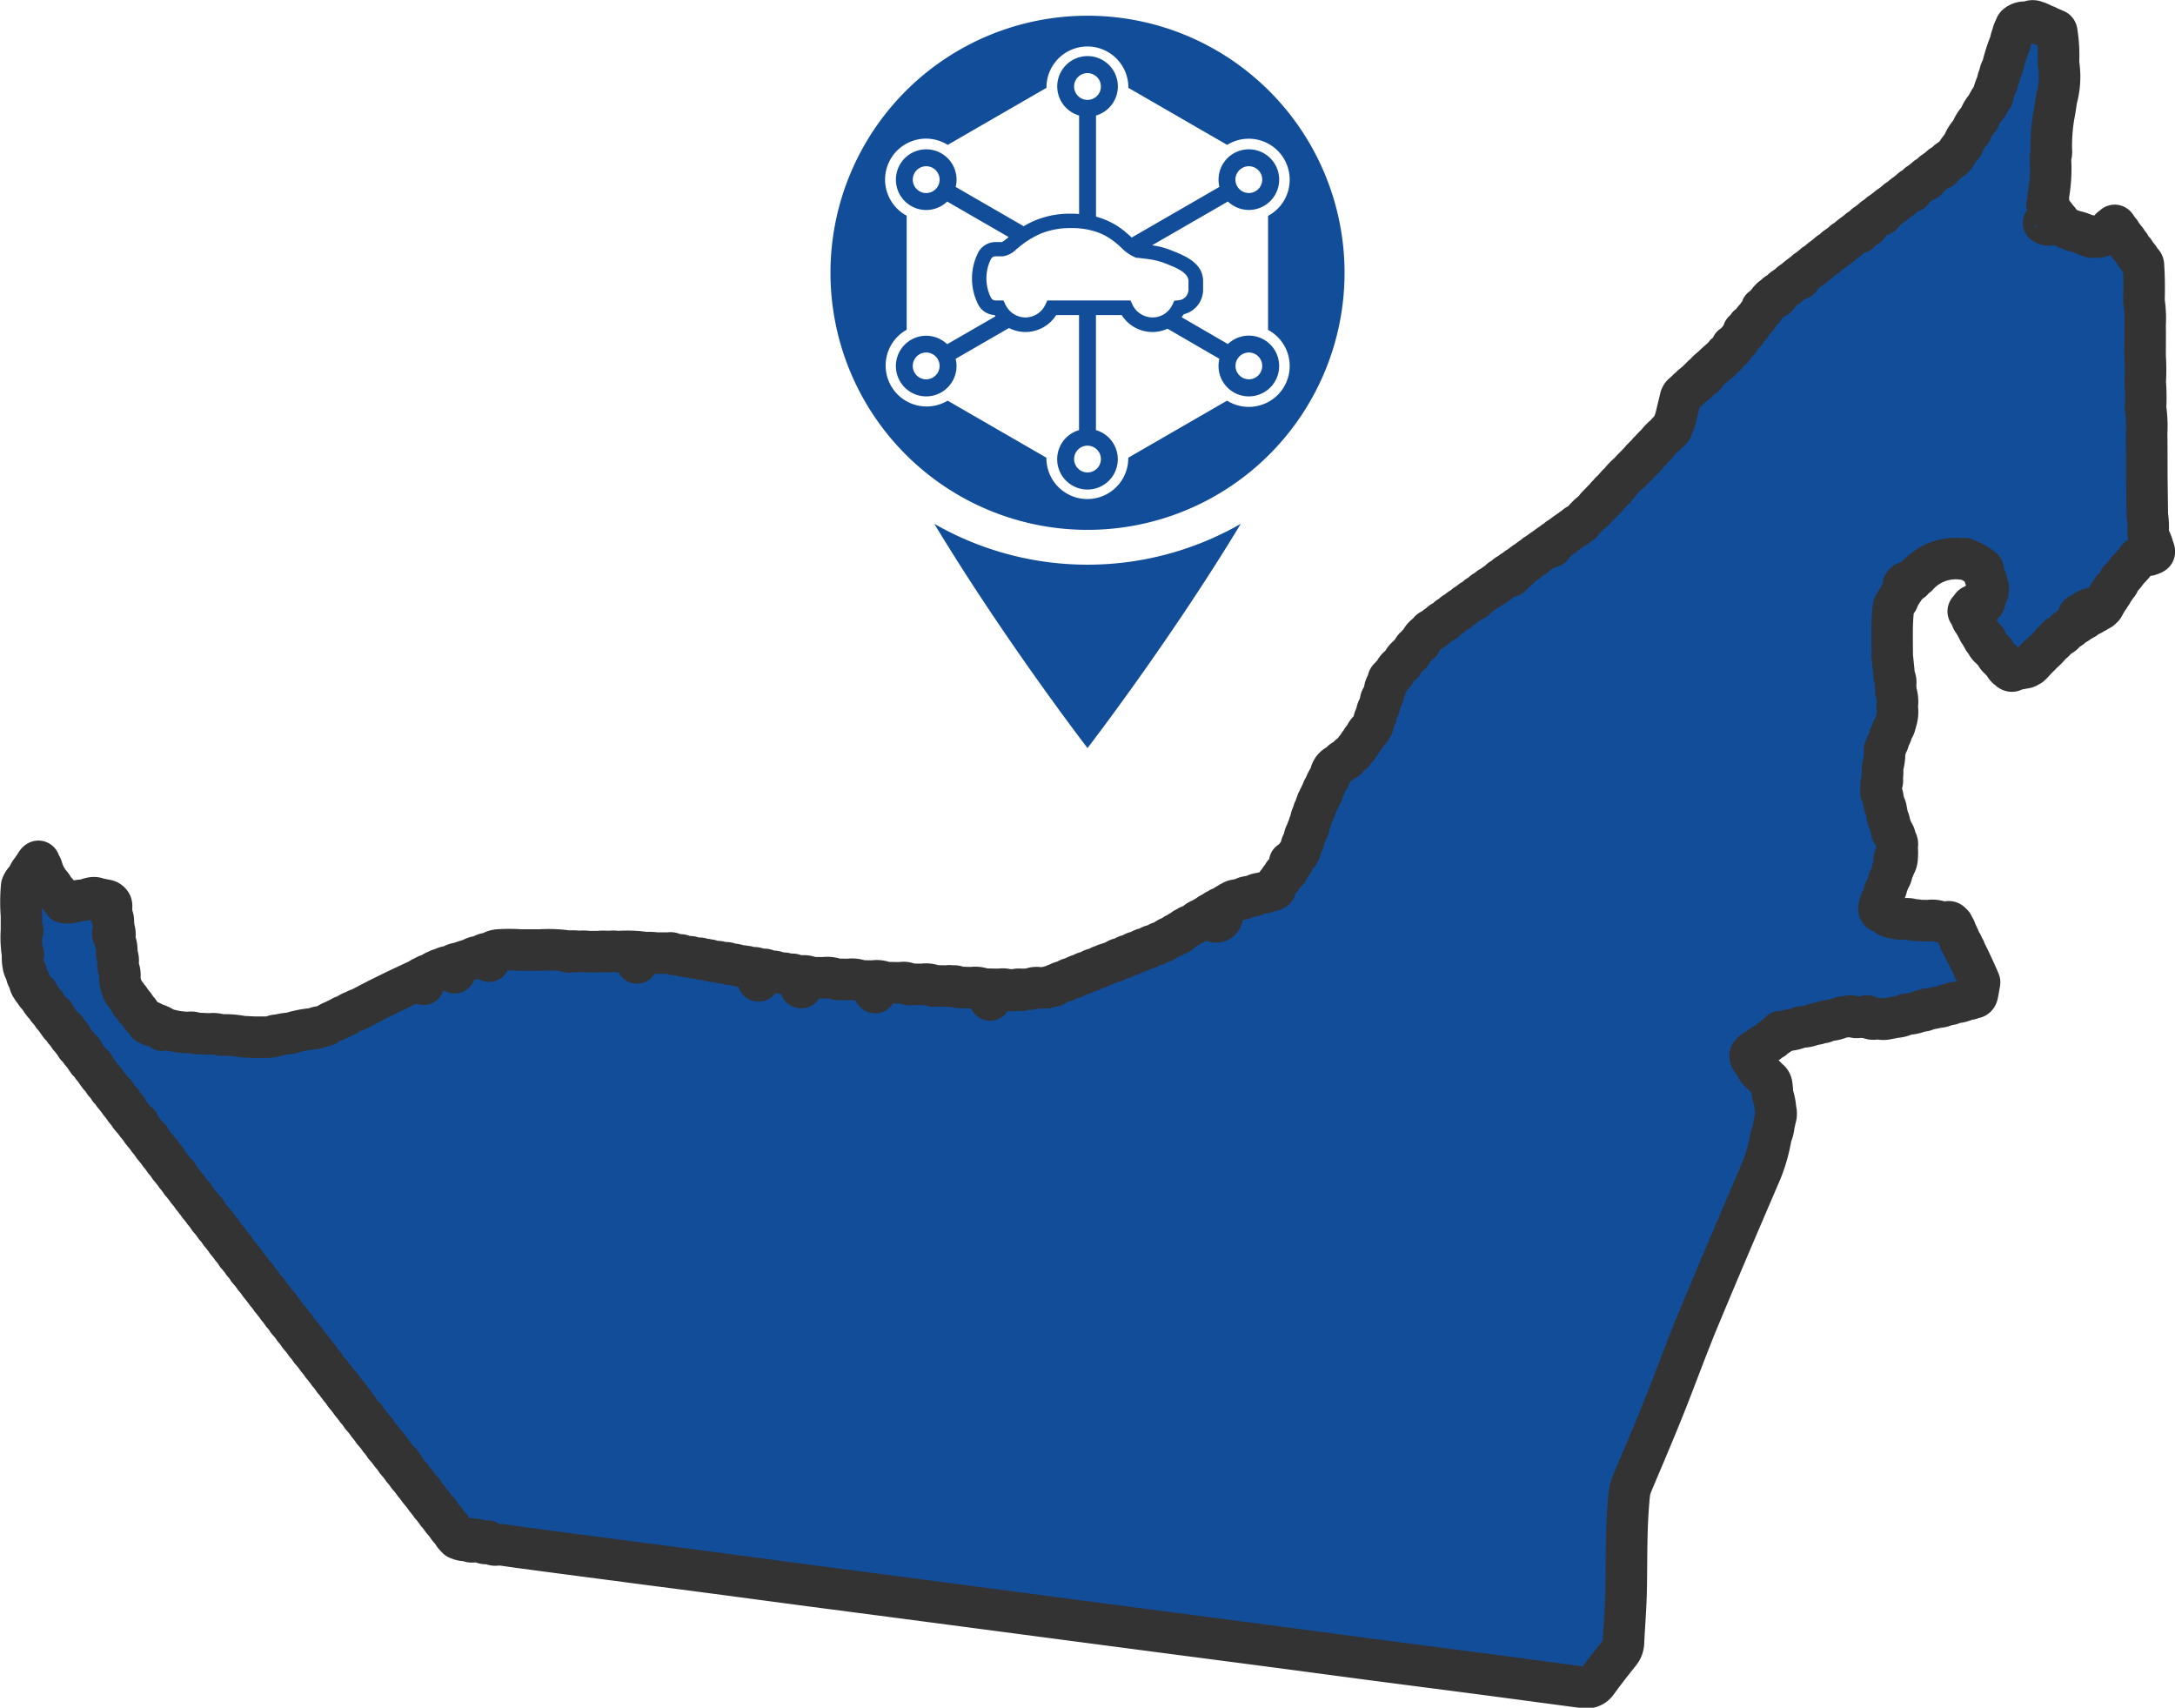
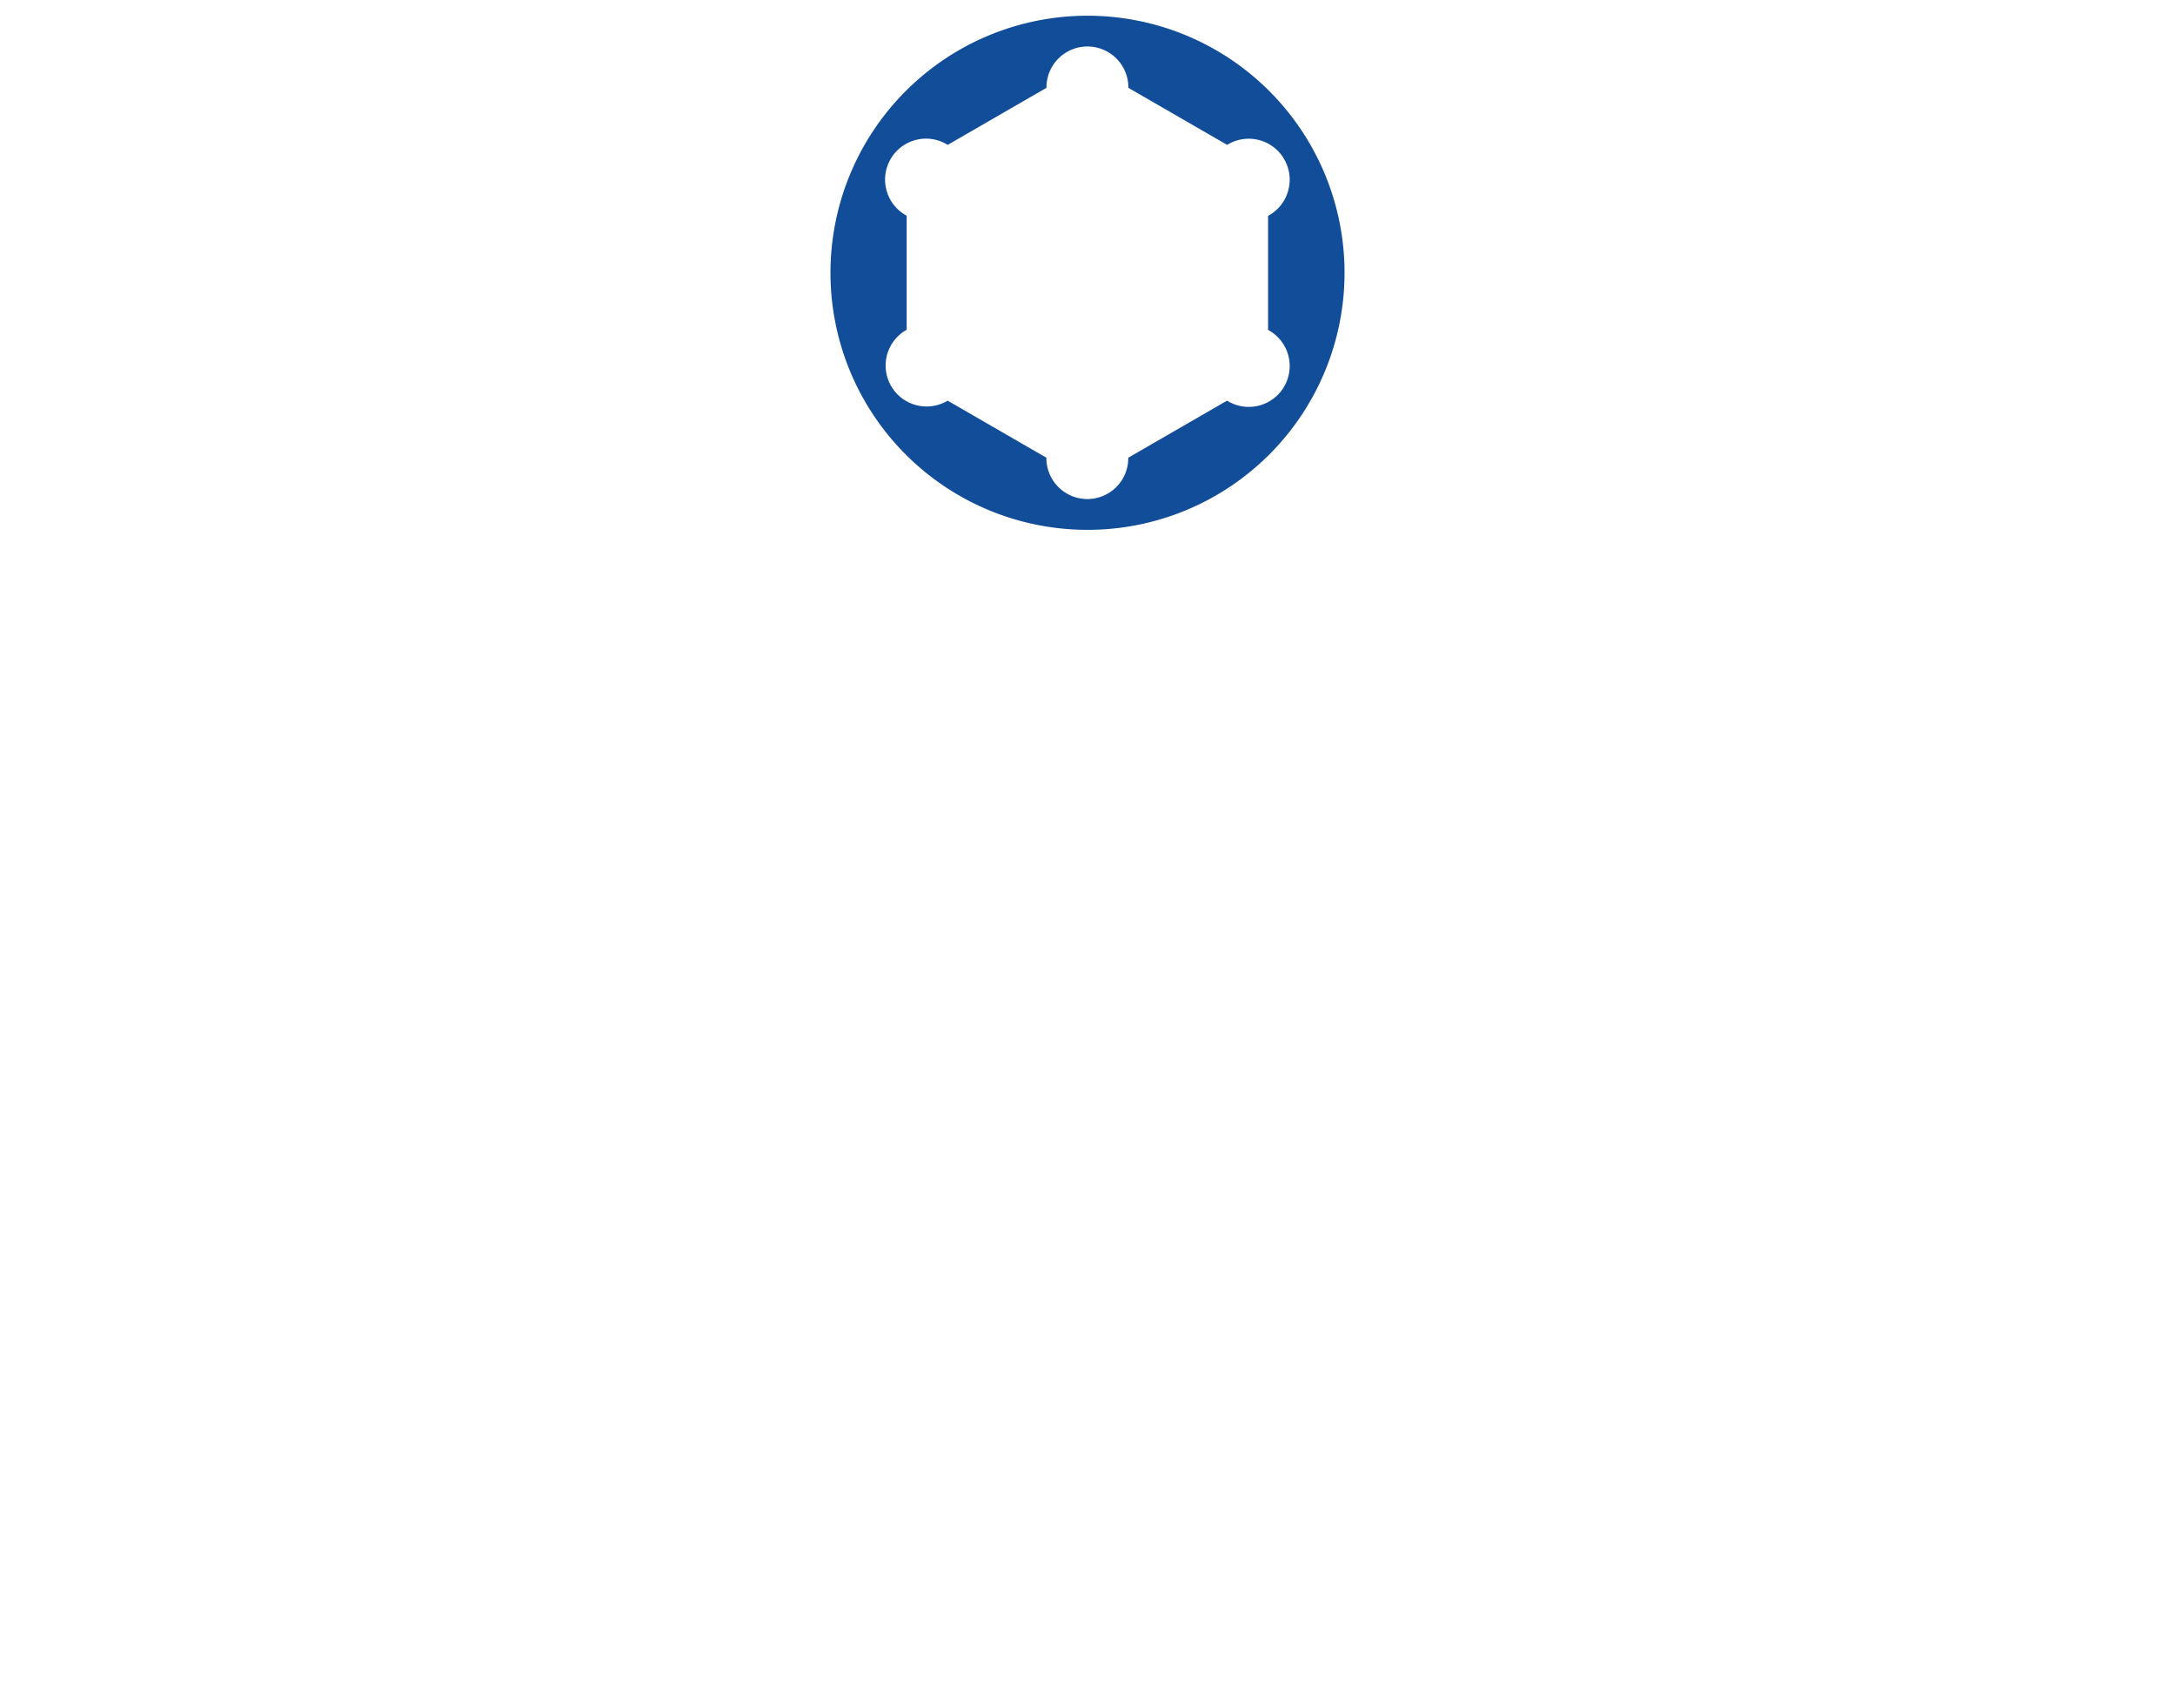
<svg xmlns="http://www.w3.org/2000/svg" width="104.749" height="82.235" viewBox="0 0 104.749 82.235">
  <g transform="translate(-633.119 -1574.913)">
    <path d="M685.494,1575.67a12.379,12.379,0,1,0,12.379,12.379A12.379,12.379,0,0,0,685.494,1575.67Zm9.476,17.85a1.96,1.96,0,0,1-1.2.919,1.96,1.96,0,0,1-1.5-.2l-.054-.033-4.759,2.748c0,.021,0,.042,0,.063a1.972,1.972,0,0,1-3.943,0c0-.021,0-.042,0-.063l-4.758-2.748-.054.033a1.972,1.972,0,0,1-1.972-3.415l.055-.031V1585.3l-.055-.031a1.972,1.972,0,0,1,.476-3.612,1.959,1.959,0,0,1,1.5.2c.018.011.036.021.054.033l4.758-2.748c0-.021,0-.042,0-.063a1.972,1.972,0,0,1,3.943,0c0,.021,0,.042,0,.063l4.759,2.748c.018-.012.036-.022.054-.033a1.972,1.972,0,0,1,2.89,2.218,1.953,1.953,0,0,1-.919,1.2l-.055.031v5.494l.055.031a1.971,1.971,0,0,1,.722,2.693Z" fill="#124d99" />
-     <path d="M694.673,1592.156a1.458,1.458,0,0,0-2.418-.675l-2.228-1.293c.034-.046.068-.092.1-.142a1.217,1.217,0,0,0,.934-1.181v-.408c0-.9-.9-1.244-1.63-1.526l-.067-.025a3.687,3.687,0,0,0-.676-.168l-.084-.013,3.652-2.109a1.465,1.465,0,0,0,1.011.407,1.46,1.46,0,1,0-1.42-1.111l-4.224,2.439-.025-.023c-.07-.063-.143-.128-.222-.195a3.593,3.593,0,0,0-1.161-.689c-.1-.037-.205-.069-.312-.1v-4.868a1.46,1.46,0,1,0-.814,0v4.742c-.075-.006-.149-.012-.226-.015q-.09,0-.183,0a4.308,4.308,0,0,0-1.878.4,4.085,4.085,0,0,0-.38.205l-3.277-1.893a1.461,1.461,0,1,0-1.421,1.111,1.471,1.471,0,0,0,1.012-.407l2.962,1.71-.122.1a1.743,1.743,0,0,1-.2.14h-.313a.945.945,0,0,0-.842.521,2.772,2.772,0,0,0,0,2.471.936.936,0,0,0,.8.523c.013.02.029.039.043.06l-2.329,1.344a1.47,1.47,0,0,0-1.012-.407,1.46,1.46,0,1,0,1.42,1.111l2.569-1.483a1.762,1.762,0,0,0,.791.192,1.756,1.756,0,0,0,1.483-.816h1.1v5.54a1.46,1.46,0,1,0,.814,0v-5.54h1.239a1.758,1.758,0,0,0,1.482.816h0c.041,0,.082,0,.125-.005a1.73,1.73,0,0,0,.6-.154l2.5,1.449a1.461,1.461,0,0,0,1.415,1.81,1.461,1.461,0,0,0,1.413-1.839Zm-2.034-8.759a.648.648,0,0,1,.623-.479.7.7,0,0,1,.168.022.649.649,0,0,1,.392.3.646.646,0,0,1-.237.882.646.646,0,0,1-.881-.236A.638.638,0,0,1,692.639,1583.4Zm-14.355.49a.647.647,0,0,1-.56.322h0a.653.653,0,0,1-.322-.086.646.646,0,0,1,.156-1.183.69.69,0,0,1,.168-.022.646.646,0,0,1,.558.969Zm-.236,9.206a.64.64,0,0,1-.322.087.646.646,0,1,1,.322-.087Zm6.8-14.014a.645.645,0,1,1,.646.645A.647.647,0,0,1,684.848,1579.079Zm1.291,17.941a.645.645,0,1,1-.645-.646A.646.646,0,0,1,686.139,1597.02Zm3.534-7.626-.088.189c-.011.024-.023.047-.037.071a1.052,1.052,0,0,1-1.242.495,1.07,1.07,0,0,1-.647-.567l-.094-.2H683.56l-.095.2a1.112,1.112,0,0,1-.12.2,1.072,1.072,0,0,1-.71.409.97.97,0,0,1-.132.009,1.074,1.074,0,0,1-.953-.6l-.01-.019-.093-.2h-.384a.244.244,0,0,1-.221-.138,2.078,2.078,0,0,1,0-1.851.248.248,0,0,1,.219-.135h.352a1.171,1.171,0,0,0,.657-.343l.076-.06a4.37,4.37,0,0,1,1.088-.687,3.7,3.7,0,0,1,1.442-.27l.168,0a3.6,3.6,0,0,1,1.2.226,2.92,2.92,0,0,1,.814.486c.09.073.171.146.25.217l.015.014a2.027,2.027,0,0,0,.679.47l.04.015.042,0c.146.016.283.032.408.049a3.817,3.817,0,0,1,.815.173l.067.025c.555.215,1.183.457,1.183.876v.408a.518.518,0,0,1-.484.517Zm4.149,3.463a.648.648,0,0,1-.392.3.645.645,0,1,1-.167-1.269.649.649,0,0,1,.322.086.646.646,0,0,1,.237.882Z" fill="#124d99" />
-     <path d="M692.876,1600.136c-3.436,5.686-7.382,10.8-7.382,10.8s-3.944-5.116-7.38-10.8A14.817,14.817,0,0,0,692.876,1600.136Z" fill="#124d99" />
-     <path d="M736.819,1601.292a2.1,2.1,0,0,0-.213-.531h0l-.039-.189h0a3.527,3.527,0,0,0-.034-.846l-.023-1.907h0c0-.683,0-1.367-.008-2.05a6.178,6.178,0,0,0-.054-1.215,9.441,9.441,0,0,0-.015-1.248,10.284,10.284,0,0,0-.005-1.266h0c0-.486.008-.973,0-1.459a5.781,5.781,0,0,0-.055-1.176h0c.017-.572.012-1.144-.025-1.716a.188.188,0,0,0-.13-.18h0l0,.011-.038-.089h0a.453.453,0,0,0-.171-.222l-.063-.1h0a.208.208,0,0,0-.105-.14h0l-.116-.155h0a.235.235,0,0,0-.14-.178h0l0,.013-.027-.072h0a.228.228,0,0,0-.134-.169.079.079,0,0,0-.073-.092h0l0,.015-.036-.09h0a.822.822,0,0,0-.2-.28h0c-.131-.233-.14-.237-.257-.111h0l0,0a.261.261,0,0,0-.149.17.18.18,0,0,0-.1.148c-.11.109-.272.089-.4.157l-.368.006a.284.284,0,0,0-.238-.082h0a2.048,2.048,0,0,0-.473-.18,2.453,2.453,0,0,1-.717-.3h0v.008c0-.052-.019-.088-.075-.093l-.023-.059h0a.226.226,0,0,0-.141-.167.079.079,0,0,0-.074-.092h0v.016c.007-.079-.049-.121-.1-.165h0a.475.475,0,0,0-.183-.229l-.051-.08a.146.146,0,0,0-.063-.121.548.548,0,0,0,.061-.353v-.079h0a7.408,7.408,0,0,0,.1-1.857.786.786,0,0,0,.046-.387,8.98,8.98,0,0,1,.118-1.612c.057-.269.09-.543.133-.815a4,4,0,0,0,.093-1.74,7.133,7.133,0,0,0-.081-1.5c-.016-.092-.084-.094-.155-.089a.071.071,0,0,0-.09-.057h0a.057.057,0,0,0-.066-.016.65.65,0,0,0-.4-.164l.01,0c-.028-.083-.094-.083-.162-.077a.078.078,0,0,0-.1-.06h0a.341.341,0,0,0-.383-.006h0l-.16.011h0a.567.567,0,0,0-.405.122h0a.169.169,0,0,0-.082.154h0a.665.665,0,0,0-.132.342.756.756,0,0,0-.093.317h0a7.971,7.971,0,0,0-.4,1.242.958.958,0,0,0-.144.42.6.6,0,0,0-.09.3,3.271,3.271,0,0,0-.243.712.348.348,0,0,0-.161.246.153.153,0,0,0-.083.149,1.8,1.8,0,0,0-.369.568l-.024.065a1.8,1.8,0,0,0-.371.569l-.024.064h0a1.737,1.737,0,0,0-.371.57l-.024.068v0a3.026,3.026,0,0,0-.39.55c-.046.011-.085.029-.09.084h0l.013,0a.148.148,0,0,0-.15.089.236.236,0,0,0-.177.149h0l.012,0c-.053,0-.089.015-.092.071l-.061.023h0a.22.22,0,0,0-.168.144.076.076,0,0,0-.091.075h.015a.149.149,0,0,0-.149.089.233.233,0,0,0-.178.149h0l.011,0c-.053,0-.089.016-.09.073l-.063.024h0a.222.222,0,0,0-.168.141c-.052,0-.085.02-.088.077h.013c-.074-.01-.112.038-.149.089a.232.232,0,0,0-.178.148h0l.01,0c-.052,0-.089.017-.091.074l-.061.022h0a.225.225,0,0,0-.168.142c-.052,0-.085.021-.088.078h.012c-.073-.009-.112.037-.148.088h0a.09.09,0,0,0-.092.074.077.077,0,0,0-.085.077c-.048,0-.081.021-.083.076l-.061.021h0a.226.226,0,0,0-.167.141c-.051,0-.085.02-.09.076h.014c-.073-.01-.111.04-.149.089a.237.237,0,0,0-.177.149H724c-.053,0-.09.019-.092.078l-.07.032.006.028h0l-.006-.028c-.039,0-.057.022-.069.054a.234.234,0,0,0-.176.149h0l.011,0c-.072-.008-.111.038-.147.089a.237.237,0,0,0-.174.149c-.052,0-.086.019-.089.076h.014c-.074-.011-.115.034-.151.088a.228.228,0,0,0-.176.149h0l.01,0c-.054,0-.092.016-.092.077a.284.284,0,0,0-.225.16c-.051,0-.087.021-.089.078a.153.153,0,0,0-.141.088h0a.086.086,0,0,0-.089.074c-.05,0-.083.023-.086.078-.047,0-.079.02-.081.072l-.062.023h0a.223.223,0,0,0-.168.142c-.051,0-.085.02-.088.077h.013a.15.15,0,0,0-.15.087l.021-.007.013.009-.021.019-.013-.021a.233.233,0,0,0-.177.149h0l.01,0c-.053,0-.088.018-.093.074l-.061.024h0a.223.223,0,0,0-.166.14.078.078,0,0,0-.09.077h.013a.159.159,0,0,0-.147.09h0a.092.092,0,0,0-.092.073.08.08,0,0,0-.085.078c-.047,0-.081.02-.082.074l-.062.023h0a.235.235,0,0,0-.168.141c-.05,0-.085.02-.088.076h.012c-.073-.009-.111.039-.148.09a.238.238,0,0,0-.174.148c-.051,0-.085.018-.089.076h.014a.149.149,0,0,0-.15.089h0a.085.085,0,0,0-.089.074c-.05,0-.083.023-.086.079-.048,0-.081.018-.082.073l-.082.033h0a.042.042,0,0,0-.052.035c-.047.017-.091.039-.1.1a.074.074,0,0,0-.082.076.153.153,0,0,0-.139.088.224.224,0,0,0-.176.149h0l.009,0c-.052,0-.089.016-.093.073l-.059.023h0a.221.221,0,0,0-.168.142c-.052,0-.086.019-.09.076h0l.014,0a.133.133,0,0,0-.145.1h0a.146.146,0,0,0-.1.146l0-.013a.48.48,0,0,0-.213.256l-.028.067a.484.484,0,0,0-.216.257.022.022,0,0,0-.016.01.138.138,0,0,0-.08.134l0-.013a.514.514,0,0,0-.218.262h0c-.05.038-.1.075-.092.148v-.012c-.056,0-.077.038-.077.089a.228.228,0,0,0-.139.166l-.028.069v-.01a.488.488,0,0,0-.219.262.154.154,0,0,0-.091.148v-.013a.077.077,0,0,0-.076.089.252.252,0,0,0-.149.17.177.177,0,0,0-.095.144.868.868,0,0,0-.315.316h.009a.074.074,0,0,0-.087.079c-.05,0-.081.023-.081.077a.071.071,0,0,0-.081.08l-.066.037a.184.184,0,0,0,.005.022h0l-.005-.022a.092.092,0,0,0-.077.073l0,.02h0l0-.02a.241.241,0,0,0-.147.139.1.1,0,0,0-.086.075,1.582,1.582,0,0,0-.421.39c-.069.036-.134.075-.151.159h0a.071.071,0,0,0-.078.079.07.07,0,0,0-.081.077.068.068,0,0,0-.079.077c-.072,0-.107.047-.137.1l.006,0v0l-.005-.008a.3.3,0,0,0-.161.153h0a.262.262,0,0,0-.16.149.1.1,0,0,0-.088.077h0a.38.38,0,0,0-.224.3c-.081.325-.159.651-.237.977h0l-.178.464a.077.077,0,0,0-.078.082.075.075,0,0,0-.078.08.076.076,0,0,0-.079.081,2.347,2.347,0,0,0-.55.562.079.079,0,0,0-.072.08.29.29,0,0,0-.155.162h0a.282.282,0,0,0-.155.161l.005,0h0l0,0-.088.09,0,.024h0a.2.2,0,0,1,0-.024.129.129,0,0,0-.1.125,5.457,5.457,0,0,1-.153.16.069.069,0,0,0-.078.077.078.078,0,0,0-.08.084.072.072,0,0,0-.079.077.073.073,0,0,0-.076.079.079.079,0,0,0-.08.083.074.074,0,0,0-.079.079,2.384,2.384,0,0,0-.551.565.259.259,0,0,0-.146.156.1.1,0,0,0-.079.085l.008.006h0l0-.006a.117.117,0,0,0-.087.087.088.088,0,0,0-.076.081.3.3,0,0,0-.15.153l0,0h0l0,0c-.058.027-.105.063-.1.135a.07.07,0,0,0-.079.08.069.069,0,0,0-.079.078.071.071,0,0,0-.077.08.074.074,0,0,0-.08.081.072.072,0,0,0-.078.077.079.079,0,0,0-.079.082,86.528,86.528,0,0,1-.157.161,2.756,2.756,0,0,0-.551.554c-.049,0-.087.016-.09.072l-.059.019h0a.227.227,0,0,0-.178.141h0l.013.005c-.123,0-.191.1-.272.169h0l-.033,0-.012.031-.073.05a.08.08,0,0,0-.087.066.081.081,0,0,0-.09.076h.013a.157.157,0,0,0-.151.088.231.231,0,0,0-.18.143h0l.014.006c-.124,0-.2.092-.275.168h0c-.05-.006-.074.028-.1.064h0a.125.125,0,0,0-.106.087c-.05,0-.085.019-.089.075h.013c-.123,0-.193.094-.273.169h0l-.033,0-.01.031h0l-.074.049h0a.219.219,0,0,0-.176.141h0l.012,0a.161.161,0,0,0-.153.088.082.082,0,0,0-.089.072c-.051,0-.087.017-.09.075h.007l-.066.021h0a.08.08,0,0,0-.087.065.079.079,0,0,0-.089.075h.012c-.071-.007-.111.039-.149.088a.23.23,0,0,0-.18.144h0l.011,0-.074.024a.219.219,0,0,0-.168.135v0a.059.059,0,0,0-.068.02.513.513,0,0,0-.243.183h0l-.075.054a.2.2,0,0,0-.164.127c-.043.019-.092.035-.081.1a.121.121,0,0,0-.153.084c-.052,0-.087.019-.084.077l-.071.014h0a.2.2,0,0,0-.164.129l-.072.034h0a.486.486,0,0,0-.244.181h0l-.073.054h0c-.071.023-.139.049-.165.13-.046.015-.09.031-.081.091l-.072.011a.208.208,0,0,0-.164.123l-.072.043h0a.482.482,0,0,0-.244.179h0l-.074.053h0a.209.209,0,0,0-.164.127l-.071.036h0a.484.484,0,0,0-.245.182h0l-.073.053h0a.214.214,0,0,0-.165.131c-.046.015-.091.03-.082.091l-.071.01h0a.212.212,0,0,0-.165.125s-.008,0-.012.009l-.066.046h0c-.062.031-.134.05-.155.129-.053,0-.09.018-.085.077l-.071.013h0a.207.207,0,0,0-.165.126l-.106.1h0a.781.781,0,0,0-.277.323l-.012.071c-.062-.013-.081.028-.092.079h0c-.053,0-.07.04-.085.08h0a.476.476,0,0,0-.212.245l-.057.076-.028.074c-.06-.007-.083.036-.105.081h0a.757.757,0,0,0-.279.324l-.013.07c-.063-.011-.085.038-.111.081h0a.754.754,0,0,0-.274.323.057.057,0,0,0-.016.071c-.06-.007-.077.027-.077.08-.055-.005-.077.03-.085.08h0a.182.182,0,0,0-.129.163l-.042.152h0a.582.582,0,0,0-.124.324l-.075.236a.086.086,0,0,0-.023.07h0c-.1.091-.093.22-.128.335h0l-.031.138h0a.693.693,0,0,0-.131.335l-.029.139h0c-.1.09-.089.222-.133.334l-.018.106h0l-.156.2.021-.01.02.01h0l-.006.011v0l-.034-.009a.726.726,0,0,0-.226.322h0a.154.154,0,0,0-.033.071.206.206,0,0,0-.125.165h0l-.044.072h0a.207.207,0,0,0-.117.165l-.054.074h0c-.1.054-.129.158-.192.238h0c-.085.067-.193.108-.241.216-.045.019-.09.038-.081.1l-.071.012h0a.48.48,0,0,0-.243.187l-.072.053h0a.64.64,0,0,0-.383.471l-.038.133h0a1.488,1.488,0,0,0-.247.488.425.425,0,0,0-.12.244l-.005.078h0c-.082.024-.089.087-.083.157-.076.028-.084.09-.078.158a.13.13,0,0,0-.076.158.347.347,0,0,0-.088.231.278.278,0,0,0-.09.222.86.86,0,0,0-.129.346c-.015.107-.1.2-.088.31a.4.4,0,0,0-.09.231.674.674,0,0,0-.134.332l-.032.135a.669.669,0,0,0-.132.338l-.092.23h0a.762.762,0,0,0-.226.322h0l-.038.071h0a.209.209,0,0,0-.124.165h0a.073.073,0,0,0-.024.071h0a.206.206,0,0,0-.13.165l-.015.073c-.063-.013-.077.035-.094.081h0c-.081.026-.106.094-.128.165h0l-.041.071h0c-.075.028-.1.1-.133.161a.949.949,0,0,0-.221.324h0a.092.092,0,0,0-.027.07l.026,0,.025,0,0-.008v0h0l0,.006h-.053a.116.116,0,0,0-.1.074h0a.364.364,0,0,0-.285.085l-.154.021h0c-.138.041-.293.027-.411.133l-.144.023h0c-.135.043-.29.025-.4.132l-.152.025h0c-.136.044-.294.025-.407.139-.042,0-.08.012-.082.066h0a.373.373,0,0,0-.226.116h0l-.155.078a.343.343,0,0,0-.211.134h0c-.055-.008-.1-.005-.112.065l-.077.035h0a.7.7,0,0,0-.322.2c-.061.022-.134.028-.153.109l-.079.012h0a.671.671,0,0,0-.321.2l-.074.036h0l-.156.077a.363.363,0,0,0-.212.132h0c-.054,0-.1,0-.111.071h0l-.076.04c-.064.031-.151.031-.17.124l.02.016h0l-.006.007-.014-.023a.386.386,0,0,0-.3.175l-.076.011h0a.615.615,0,0,0-.324.206h0l-.076.022h0a.5.5,0,0,0-.318.147l-.077.014h0a.49.49,0,0,0-.319.145.1.1,0,0,0-.076.012h0a.489.489,0,0,0-.32.144h0a.132.132,0,0,0-.076.014h0a.492.492,0,0,0-.32.147.119.119,0,0,0-.076.013h0a.513.513,0,0,0-.32.145.126.126,0,0,0-.076.013h0a.517.517,0,0,0-.319.145h0l-.076.018h0l-.238.081h0c-.084.036-.183.038-.25.113a.318.318,0,0,0-.235.1.1.1,0,0,0-.068.015h0c-.113.04-.24.045-.327.144a.093.093,0,0,0-.069.015c-.112.041-.24.045-.326.143a.106.106,0,0,0-.07.015.68.68,0,0,0-.325.145.1.1,0,0,0-.071.015.7.7,0,0,0-.325.143.1.1,0,0,0-.07.016h0a.8.8,0,0,0-.331.139c-.064,0-.122.015-.149.083l-.1.015h0a.308.308,0,0,0-.211.066h0l-.4.012a.694.694,0,0,0-.446.063h0l-.024,0-.4.012,0,.044h0a.213.213,0,0,1,0-.044.71.71,0,0,0-.324.025h0c-.032-.012-.06-.01-.077.024h0l-.136,0a.975.975,0,0,0-.5-.053h0l-.16,0h0l-.47-.009h0l-.158-.012,0,.016h-.023l.021-.015a1.071,1.071,0,0,0-.56-.059h0l-.626-.016a.382.382,0,0,0-.311-.053h0a.468.468,0,0,0-.249-.01h0l-.47-.008-.159-.015.005.023h-.031l.026-.022a1.046,1.046,0,0,0-.559-.058l-.47-.006-.159-.019.009.032v.007h0v-.007h-.029l.02-.031a.581.581,0,0,0-.4-.053h-.159l-.471-.009-.156-.016a1.02,1.02,0,0,0-.56-.057l-.475-.007h0l-.135-.015h0a1.2,1.2,0,0,0-.58-.057l-.473-.007-.136-.015a1.183,1.183,0,0,0-.578-.057l-.47-.006h0l-.158-.017h0a.844.844,0,0,0-.481-.057l-.234-.016h0a.234.234,0,0,0-.24-.064l-.156-.007h0a.383.383,0,0,0-.224-.057l-.257-.026h0a.291.291,0,0,0-.213-.058h0l-.255-.026a.24.24,0,0,0-.241-.064l-.155-.005h0a.046.046,0,0,0-.059-.012h0a.3.3,0,0,0-.261-.062l-.162-.007h0a.3.3,0,0,0-.215-.06.451.451,0,0,0-.252-.016.807.807,0,0,0-.475-.091.239.239,0,0,0-.242-.063h0l-.156-.007h0a.337.337,0,0,0-.222-.059h0l-.262-.025h0a.157.157,0,0,0-.142-.047.826.826,0,0,0-.327-.039h0a.134.134,0,0,0-.142-.046h0l-.256-.023h0a.363.363,0,0,0-.219-.056h0l-.259-.026h0a.264.264,0,0,0-.211-.059l-.256-.023h0a.238.238,0,0,0-.242-.066h0l-.628,0a1.888,1.888,0,0,0-.475-.018l.006.032h-.039l.033-.031a5.968,5.968,0,0,0-1.349-.053,1.678,1.678,0,0,0-.475,0,1.746,1.746,0,0,0-.474,0l-.473,0a1.7,1.7,0,0,0-.477-.005,1.841,1.841,0,0,0-.474-.016l.006.03v.006h0v-.006h-.04l.034-.03a6.967,6.967,0,0,0-1.428-.057H658.6l-.4,0h0a7.4,7.4,0,0,0-1.1,0,.689.689,0,0,0-.346.128l-.129.03a.672.672,0,0,0-.326.119h0l-.149.039a.716.716,0,0,0-.343.13l-.132.032h0l-.239.078-.237.077a.744.744,0,0,0-.343.129l-.131.031h0a.716.716,0,0,0-.338.13.243.243,0,0,0-.219.089c-.1-.008-.16.055-.233.1l-.16.074a.535.535,0,0,0-.261.136.165.165,0,0,0-.152.082.056.056,0,0,0-.062.022h0c-.966.444-1.923.9-2.859,1.408a.475.475,0,0,0-.227.1h0a1.048,1.048,0,0,0-.411.212.066.066,0,0,0-.065.02.468.468,0,0,0-.257.134.059.059,0,0,0-.06.024c-.068,0-.11.045-.16.076a1.177,1.177,0,0,0-.418.215.056.056,0,0,0-.06.023h0c-.157.069-.343.036-.492.136l-.217.027h0a4.967,4.967,0,0,0-.979.208,2.6,2.6,0,0,0-.605.1.328.328,0,0,0-.253.062h0l-.143.017-.083.009-.55,0h-.084l-.6-.029a4.16,4.16,0,0,0-1.021-.076,1.165,1.165,0,0,0-.511-.054h-.082l-.609-.025h0a.542.542,0,0,0-.341-.043h0a3.768,3.768,0,0,1-1.167-.193,1.548,1.548,0,0,0-.536-.239h0a.546.546,0,0,0-.278-.13l-.289-.2h0a.048.048,0,0,0-.03-.056h0a.851.851,0,0,0-.231-.319l-.028.027v0h0l.028-.025a1,1,0,0,0-.236-.318l-.029.028v0h0l.029-.025a.933.933,0,0,0-.239-.318.269.269,0,0,0-.127-.164l-.043-.067-.133-.423-.02-.211h0a.85.85,0,0,0-.067-.487l-.015-.224a.727.727,0,0,0-.057-.424.039.039,0,0,0-.007-.055h0a1.233,1.233,0,0,0-.077-.571l-.016-.214a.745.745,0,0,0-.062-.444h0a.3.3,0,0,0-.012-.193.667.667,0,0,0-.061-.4.162.162,0,0,0-.035.023v-.018h0l.035,0-.026-.308c.008-.113.035-.23-.066-.321h0c-.108-.121-.264-.1-.4-.142h0l-.152-.022h0c-.256-.139-.486.012-.725.065a1.046,1.046,0,0,0-.417.07l-.008-.008.007.009h0l-.282.049-.243-.011h0a.664.664,0,0,0-.2-.256h0l-.049-.068h0a.517.517,0,0,0-.188-.247l-.05-.069h0a.953.953,0,0,0-.233-.319l-.194-.325h0l-.126-.306a.475.475,0,0,0-.113-.248h0c-.026-.1-.043-.228-.169-.071a1.486,1.486,0,0,0-.125.224h0a.077.077,0,0,0-.057.083.819.819,0,0,0-.221.328l-.094.15a.785.785,0,0,0-.215.326h0a8.312,8.312,0,0,0-.011,1.42h0v.712a5.161,5.161,0,0,0,.058,1.19l.035-.029v.034h0l-.019.009-.016-.014a1.521,1.521,0,0,0,.026.471.643.643,0,0,0,.134.338.056.056,0,0,0,.013.058.606.606,0,0,0,.14.347.047.047,0,0,0,.017.051.459.459,0,0,0,.137.322.107.107,0,0,0,.075.094h0a.213.213,0,0,0,.1.14.078.078,0,0,0,.066.086l.034-.037-.019-.035h0a.127.127,0,0,1,.029.055.09.09,0,0,1-.045.018.1.1,0,0,0,.077.087.228.228,0,0,0,.1.143h0a.09.09,0,0,0,.071.095c.007.041.024.072.071.076a.108.108,0,0,0,.078.1.159.159,0,0,0,.091.129.079.079,0,0,0,.068.087h0a.109.109,0,0,0,.078.093.2.2,0,0,0,.1.137.081.081,0,0,0,.067.088l.033-.037-.018-.037h0a.1.1,0,0,1,.026.049.106.106,0,0,1-.043.026.1.1,0,0,0,.075.085.233.233,0,0,0,.1.142h0a.093.093,0,0,0,.072.095c.007.04.022.072.069.075a.111.111,0,0,0,.08.095.174.174,0,0,0,.091.132.084.084,0,0,0,.069.089l.035-.038-.019-.037h0a.131.131,0,0,1,.027.054.2.2,0,0,1-.044.021.1.1,0,0,0,.074.086.228.228,0,0,0,.1.142.08.08,0,0,0,.066.087l.033-.035-.02-.042h0a.089.089,0,0,1,.028.053h0a.1.1,0,0,1-.042.024c.011.041.029.075.076.083a.181.181,0,0,0,.1.135h0a.1.1,0,0,0,.066.091.085.085,0,0,0,.07.089.1.1,0,0,0,.076.09.2.2,0,0,0,.1.138.082.082,0,0,0,.066.088l.034-.037-.018-.037h0a.115.115,0,0,1,.027.051h0a.111.111,0,0,1-.044.024.1.1,0,0,0,.076.084.23.23,0,0,0,.1.144h0a.093.093,0,0,0,.071.094c.008.04.024.072.071.076a.181.181,0,0,0,.1.134h0a.107.107,0,0,0,.068.092.081.081,0,0,0,.067.088l.034-.04-.019-.034h0a.155.155,0,0,1,.029.057.123.123,0,0,1-.046.018.1.1,0,0,0,.077.09.2.2,0,0,0,.094.137h0a.1.1,0,0,0,.073.1h0c.007.041.024.072.071.077a.175.175,0,0,0,.1.135h0a.1.1,0,0,0,.066.089.086.086,0,0,0,.069.09.1.1,0,0,0,.075.089.2.2,0,0,0,.1.138.079.079,0,0,0,.066.087h0a.1.1,0,0,0,.075.086.223.223,0,0,0,.1.143.08.08,0,0,0,.067.087l.032-.037-.02-.04h0a.092.092,0,0,1,.028.053h0a.083.083,0,0,1-.041.025c.01.041.028.076.075.084a.183.183,0,0,0,.1.134h0a.093.093,0,0,0,.064.091.086.086,0,0,0,.07.088l.036-.037-.019-.037h0a.151.151,0,0,1,.029.058.106.106,0,0,1-.046.017.107.107,0,0,0,.078.093.189.189,0,0,0,.094.135.082.082,0,0,0,.067.088l.034-.037-.018-.037h0a.123.123,0,0,1,.026.054.12.12,0,0,1-.044.021c.01.041.028.076.075.084a.245.245,0,0,0,.1.144h0a.092.092,0,0,0,.07.095c.008.039.024.072.07.075a.1.1,0,0,0,.078.091.185.185,0,0,0,.1.136.082.082,0,0,0,.068.088l.034-.039-.019-.035h0a.039.039,0,1,1-.017.075.1.1,0,0,0,.075.086.221.221,0,0,0,.1.14h0a.1.1,0,0,0,.073.1h0c.007.04.024.071.07.074a.178.178,0,0,0,.1.133h0a.108.108,0,0,0,.068.094.081.081,0,0,0,.068.087l.035-.039-.019-.034h0a.135.135,0,0,1,.029.057.107.107,0,0,1-.046.017.1.1,0,0,0,.076.089.2.2,0,0,0,.1.139h0a.093.093,0,0,0,.073.1c.006.041.022.073.069.077a.181.181,0,0,0,.1.132h0a.1.1,0,0,0,.067.092.082.082,0,0,0,.068.089l.035-.04-.02-.035h0a.145.145,0,0,1,.028.057h0a.1.1,0,0,1-.045.018.11.11,0,0,0,.078.094.189.189,0,0,0,.094.134.081.081,0,0,0,.067.088l.034-.038-.019-.036h0a.1.1,0,0,1,.027.052.1.1,0,0,1-.043.023.1.1,0,0,0,.075.086.213.213,0,0,0,.1.141h0a.1.1,0,0,0,.074.1c.006.04.023.071.069.074a.182.182,0,0,0,.1.136h0a.1.1,0,0,0,.068.091.083.083,0,0,0,.068.089l.034-.039-.019-.036h0a.139.139,0,0,1,.028.054.108.108,0,0,1-.044.022.1.1,0,0,0,.075.088.2.2,0,0,0,.1.138h0a.094.094,0,0,0,.074.1h0c.006.04.022.073.069.077a.187.187,0,0,0,.1.135h0a.1.1,0,0,0,.066.09.085.085,0,0,0,.069.089.1.1,0,0,0,.076.089.2.2,0,0,0,.1.138.081.081,0,0,0,.066.088l.034-.037-.019-.036h0a.108.108,0,0,1,.026.051.12.12,0,0,1-.043.023.1.1,0,0,0,.075.084.179.179,0,0,0,.1.136h0a.091.091,0,0,0,.065.088.087.087,0,0,0,.07.09.1.1,0,0,0,.077.092.189.189,0,0,0,.1.135.08.08,0,0,0,.067.087l.034-.039-.018-.034h0a.137.137,0,0,1,.028.055.1.1,0,0,1-.045.019.1.1,0,0,0,.077.088.213.213,0,0,0,.094.141h0a.094.094,0,0,0,.073.095c.007.04.023.072.07.075a.18.18,0,0,0,.1.134h0a.1.1,0,0,0,.067.093.082.082,0,0,0,.068.088h0a.1.1,0,0,0,.075.087.21.21,0,0,0,.1.141.08.08,0,0,0,.067.088l.032-.039-.021-.038h0a.1.1,0,0,1,.03.053h0a.15.15,0,0,1-.042.025.093.093,0,0,0,.074.083.176.176,0,0,0,.1.134h0a.1.1,0,0,0,.066.091.085.085,0,0,0,.068.091.1.1,0,0,0,.077.089.19.19,0,0,0,.1.137.082.082,0,0,0,.067.087l.034-.037-.018-.036h0a.115.115,0,0,1,.027.054.141.141,0,0,1-.045.02.1.1,0,0,0,.077.086.215.215,0,0,0,.095.142h0a.094.094,0,0,0,.072.1c.008.04.024.072.071.075a.179.179,0,0,0,.1.134h0l.068.093a.081.081,0,0,0,.067.088.1.1,0,0,0,.075.086.221.221,0,0,0,.1.142h0a.093.093,0,0,0,.072.1c.007.04.024.072.071.076a.11.11,0,0,0,.077.095.172.172,0,0,0,.093.131.082.082,0,0,0,.068.088h0a.1.1,0,0,0,.075.087.219.219,0,0,0,.1.141.079.079,0,0,0,.066.087l.033-.037-.02-.039h0a.1.1,0,0,1,.029.055h0a.1.1,0,0,1-.043.022.1.1,0,0,0,.076.084.177.177,0,0,0,.1.134h0a.1.1,0,0,0,.066.091.085.085,0,0,0,.07.089h0a.1.1,0,0,0,.075.09.212.212,0,0,0,.1.138.08.08,0,0,0,.067.087l.033-.037-.019-.036h0a.1.1,0,0,1,.026.051h0a.1.1,0,0,1-.042.023c.01.042.028.077.075.086a.172.172,0,0,0,.1.132h0a.1.1,0,0,0,.065.09.087.087,0,0,0,.07.09.105.105,0,0,0,.078.093.183.183,0,0,0,.094.134.079.079,0,0,0,.067.087l.034-.038-.018-.035h0a.137.137,0,0,1,.028.055.148.148,0,0,1-.045.019.1.1,0,0,0,.075.086.242.242,0,0,0,.1.144.083.083,0,0,0,.066.088l.033-.035-.019-.043h0a.071.071,0,0,1,.025.049h0a.134.134,0,0,1-.038.029c.01.039.025.075.073.08a.11.11,0,0,0,.08.094.177.177,0,0,0,.093.134.081.081,0,0,0,.068.087l.034-.037-.018-.036h0a.137.137,0,0,1,.028.055.1.1,0,0,1-.045.019c.01.042.028.077.075.086a.222.222,0,0,0,.1.141h0a.1.1,0,0,0,.073.1c.007.04.024.071.07.075a.178.178,0,0,0,.1.133h0a.106.106,0,0,0,.069.093.079.079,0,0,0,.068.087l.034-.039-.02-.033h0a.127.127,0,0,1,.03.056.106.106,0,0,1-.045.017.1.1,0,0,0,.076.089.212.212,0,0,0,.1.14h0a.093.093,0,0,0,.073.095c.007.041.025.073.072.077a.108.108,0,0,0,.078.095.164.164,0,0,0,.091.13.083.083,0,0,0,.069.088l.034-.039-.019-.035h0a.123.123,0,0,1,.028.057.169.169,0,0,1-.044.018.1.1,0,0,0,.076.088.206.206,0,0,0,.1.14.08.08,0,0,0,.067.088l.033-.037-.02-.04h0a.083.083,0,0,1,.029.052h0a.092.092,0,0,1-.042.026.1.1,0,0,0,.075.084.177.177,0,0,0,.1.134h0a.1.1,0,0,0,.066.091.083.083,0,0,0,.07.087l.033-.038.012.023h0a.2.2,0,0,1-.045.015.1.1,0,0,0,.076.089.2.2,0,0,0,.095.14.083.083,0,0,0,.067.088l.034-.037-.018-.037h0a.1.1,0,0,1,.025.05h0a.1.1,0,0,1-.042.025.1.1,0,0,0,.077.084.176.176,0,0,0,.1.135h0a.087.087,0,0,0,.065.088.085.085,0,0,0,.07.089.1.1,0,0,0,.076.09.2.2,0,0,0,.095.137h0a.1.1,0,0,0,.075.1c.006.04.021.072.068.076a.183.183,0,0,0,.1.135h0a.1.1,0,0,0,.067.09.084.084,0,0,0,.069.088.1.1,0,0,0,.077.092.188.188,0,0,0,.1.137.082.082,0,0,0,.068.087l.033-.038-.018-.036h0a.1.1,0,0,1,.028.051.09.09,0,0,1-.044.024.1.1,0,0,0,.075.086.233.233,0,0,0,.1.142h0a.093.093,0,0,0,.071.094c.008.04.025.072.072.076a.106.106,0,0,0,.077.093.183.183,0,0,0,.094.133.083.083,0,0,0,.068.089l.034-.038-.019-.037h0a.111.111,0,0,1,.026.053.1.1,0,0,1-.043.023.1.1,0,0,0,.075.086.228.228,0,0,0,.1.141h0a.094.094,0,0,0,.072.095c.008.04.023.072.07.075a.1.1,0,0,0,.078.092.177.177,0,0,0,.094.135.084.084,0,0,0,.067.089l.035-.039-.02-.036h0a.127.127,0,0,1,.027.053.152.152,0,0,1-.044.022.1.1,0,0,0,.075.084.228.228,0,0,0,.1.142h0a.1.1,0,0,0,.072.1c.008.04.025.071.072.075a.1.1,0,0,0,.075.092.182.182,0,0,0,.1.134.082.082,0,0,0,.068.088l.034-.038-.019-.036h0a.131.131,0,0,1,.029.056.407.407,0,0,1-.045.018.1.1,0,0,0,.075.086.22.22,0,0,0,.1.141h0a.1.1,0,0,0,.073.1c.007.04.023.072.069.075a.113.113,0,0,0,.079.095.169.169,0,0,0,.092.132.085.085,0,0,0,.07.088h0a.1.1,0,0,0,.076.088.211.211,0,0,0,.1.139h0a.093.093,0,0,0,.072.095c.008.041.025.073.072.078a.107.107,0,0,0,.078.094.169.169,0,0,0,.092.131.081.081,0,0,0,.069.087l.034-.039-.019-.035h0a.147.147,0,0,1,.029.057.141.141,0,0,1-.045.017.1.1,0,0,0,.075.089.2.2,0,0,0,.1.139h0a.094.094,0,0,0,.074.095h0c.006.04.022.072.069.075a.181.181,0,0,0,.1.134h0a.1.1,0,0,0,.067.093.082.082,0,0,0,.068.088l.035-.039-.02-.035h0a.127.127,0,0,1,.029.055.1.1,0,0,1-.046.02.1.1,0,0,0,.077.09.2.2,0,0,0,.1.138.08.08,0,0,0,.067.087l.033-.035-.02-.041h0a.1.1,0,0,1,.029.054h0a.1.1,0,0,1-.042.023.1.1,0,0,0,.076.084.182.182,0,0,0,.1.134h0a.1.1,0,0,0,.067.091.083.083,0,0,0,.069.089h0a.1.1,0,0,0,.076.088.214.214,0,0,0,.1.14.081.081,0,0,0,.067.087l.033-.035-.019-.042h0a.118.118,0,0,1,.028.056h0a.141.141,0,0,1-.042.022c.011.041.029.075.076.083a.113.113,0,0,0,.08.1.153.153,0,0,0,.089.129.083.083,0,0,0,.071.087h0a.1.1,0,0,0,.076.091.205.205,0,0,0,.1.137h0a.09.09,0,0,0,.071.1c.008.041.024.073.071.076h0c.013.048.037.081.092.078l.018-.035h.01l-.028.034a.6.6,0,0,0,.418.066l.025.01a.318.318,0,0,0,.283.061l.173,0h0l.179.016h0a.473.473,0,0,0,.368.063h0l.128.016a.29.29,0,0,0,.264.058h0l.231,0c.314.045.627.091.94.133q2.235.3,4.47.589c1.49.2,2.98.388,4.47.585s3.006.4,4.508.6l4.588.6,4.47.588q2.274.3,4.548.6l4.47.587q2.235.292,4.471.584c1.7.224,3.4.454,5.1.677s3.4.44,5.1.663c1.66.218,3.319.443,4.979.662a.624.624,0,0,0,.65-.263c.347-.481.714-.948,1.085-1.411a.814.814,0,0,0,.184-.5c.037-.817.109-1.633.126-2.45.032-1.542-.009-3.085.147-4.624a1.835,1.835,0,0,1,.126-.533c.628-1.493,1.27-2.979,1.854-4.49.466-1.2.914-2.414,1.41-3.6.972-2.334,1.966-4.658,2.965-6.981a7.891,7.891,0,0,0,.478-1.7,1.794,1.794,0,0,0,.142-.562l.075-.317a.69.69,0,0,0,0-.4,2.6,2.6,0,0,0-.144-.714l-.013-.236c-.026-.164,0-.344-.152-.468h0l-.077-.064a.059.059,0,0,0-.073-.03c.009-.06-.018-.086-.079-.077.01-.063-.023-.083-.08-.079.005-.057-.021-.084-.079-.079.005-.058-.023-.082-.079-.079,0-.055-.022-.082-.077-.079a.035.035,0,0,0,0-.019.363.363,0,0,0-.019-.053.214.214,0,0,0-.11-.164h0l-.051-.073h0a.212.212,0,0,0-.115-.165l-.045-.072h0c-.034-.085-.062-.169.019-.244.042-.007.07-.026.071-.073.051,0,.089-.016.1-.072h0l.032,0,.021-.025c.078-.022.151-.051.176-.139l.035,0,.029-.019a.211.211,0,0,0,.173-.127.147.147,0,0,0,.063-.033.212.212,0,0,0,.172-.13.115.115,0,0,0,.065-.033c.072-.023.143-.046.17-.128.044-.017.092-.03.08-.091a.116.116,0,0,0,.152-.083.084.084,0,0,0,.1-.071.051.051,0,0,1-.035-.029h0l.034.03.377-.1h0a1.864,1.864,0,0,0,.547-.146l.151-.011h0a1.444,1.444,0,0,0,.508-.131h0a.517.517,0,0,0,.322-.083h0a.358.358,0,0,0,.3-.082l.15-.021h0a1.914,1.914,0,0,0,.551-.147h0l.165-.022h0l.293-.045h0a.626.626,0,0,0,.427.057l.383.019h0a.561.561,0,0,0,.4.062h.162a.865.865,0,0,0,.379,0h0l.4-.077h0a1.149,1.149,0,0,0,.487-.134l.141-.019h0a1.631,1.631,0,0,0,.574-.147c.109,0,.223.009.3-.088h0l.155-.011h0l.387-.079h0a1.09,1.09,0,0,0,.432-.126c.1-.008.216.005.3-.086l.152-.018h0a1.251,1.251,0,0,0,.487-.145h.036l.033-.013h0a.323.323,0,0,0,.234-.068c.148.02.208-.069.232-.193.03-.148.053-.3.079-.446a.429.429,0,0,0,.018-.116c0-.043-.6-1.355-.69-1.478h0c-.014-.056-.015-.119-.078-.151h0a.728.728,0,0,0-.169-.33h0l-.043-.137-.147-.32c-.042-.083-.045-.188-.14-.24h0c-.008-.064-.009-.133-.089-.156h0c-.075-.158-.209-.062-.317-.074h0l-.221-.016h0a1.133,1.133,0,0,0-.574-.057l-.473-.007a.373.373,0,0,0-.217-.016h0a.911.911,0,0,0-.5-.054h0a2.622,2.622,0,0,1-.551-.066l-.157-.084v.036h0c0-.012,0-.024,0-.036l-.079-.019v0a.429.429,0,0,0-.3-.18h0c0-.052-.041-.062-.083-.067h0c-.062-.143.042-.261.057-.393h0a.094.094,0,0,0,.02-.069.662.662,0,0,0,.14-.33l.041-.147h0c.082-.064.082-.163.111-.25l.078-.231a.084.084,0,0,0,.026-.071.671.671,0,0,0,.138-.331h0l.022-.148h0c.073-.027.072-.091.078-.152h0a.661.661,0,0,0,.14-.331h0a2.872,2.872,0,0,0,0-.622.337.337,0,0,0-.062-.331h0a.1.1,0,0,0-.016-.067h0a.6.6,0,0,0-.14-.323l-.037.005h0v0l0,0h0l.019-.007.018.007-.108-.307c-.048-.106-.025-.24-.121-.329l-.034-.225c-.044-.14-.022-.3-.127-.42l-.026-.142c-.053-.157-.031-.337-.143-.476l.012-.381a.281.281,0,0,0,.048-.262,2.414,2.414,0,0,0,.018-.544,2.7,2.7,0,0,0,.1-.868h0c.072-.06.07-.15.093-.23h0a.513.513,0,0,0,.11-.254h0l.039-.146h0c.082-.062.09-.159.117-.247a.092.092,0,0,0,.022-.071.673.673,0,0,0,.143-.326.1.1,0,0,0,.019-.066h0a1.4,1.4,0,0,0,.061-.726,1.428,1.428,0,0,0-.059-.719h0l-.017-.379h0a.451.451,0,0,0-.059-.334h0l-.027-.3h0l-.073-.707h0l-.006-.8,0-.167v-.234a11.487,11.487,0,0,1,.069-1.187l.083-.157h0l.04-.072h0c.08-.029.086-.107.113-.171h0l.165-.311c.056-.065.121-.125.106-.224l-.026-.015.007,0,.019.019c.056,0,.08-.028.079-.082l-.035-.016.017,0h0l.018.018a.07.07,0,0,0,.084-.073l-.034-.021h.013l.021.022.065-.04h0l.079-.071h0a.224.224,0,0,0,.143-.132h0l.093-.088a.53.53,0,0,0,.1-.062,2.473,2.473,0,0,1,2.163-.811.6.6,0,0,0,.118-.01,3.208,3.208,0,0,1,.873.486,2.345,2.345,0,0,0,.163.551l.087.317v.169l-.024.14h0c-.1.116-.094.273-.144.409h0a.092.092,0,0,0-.028.07h0l-.209.012h0a.257.257,0,0,0-.244.069h0l-.078.031h0c-.064.02-.082.074-.1.13-.065.068-.2.115-.078.243h0l.115.23h0a.247.247,0,0,0,.1.168h0c.033.055.033.135.116.153-.016.1.063.156.1.232h0a.233.233,0,0,0,.106.169c.028.057.027.134.11.152a.3.3,0,0,0,.144.252h0a.045.045,0,0,0,.022.061h0a.749.749,0,0,0,.282.325h0c.022.044.044.09.1.08l.027.074h0l.058.075h0a.466.466,0,0,0,.213.245c.015.043.034.08.088.08.008.05.027.087.083.08a.028.028,0,0,0-.005.018.283.283,0,0,0,.023.05h0a.509.509,0,0,0,.213.247c.111.139.223.1.335,0l.227-.023h0c.135-.046.3-.012.408-.133.05-.007.1-.018.079-.082.063.011.087-.018.079-.079.062.01.084-.022.079-.079.058.005.082-.024.079-.08.055,0,.079-.026.079-.079.054,0,.078-.028.083-.081h0c.054,0,.077-.036.1-.078h0a3.326,3.326,0,0,0,.538-.555.238.238,0,0,0,.152-.14c.045-.018.087-.039.08-.1.054,0,.089-.015.08-.075a.052.052,0,0,0,.069-.012h0a.451.451,0,0,0,.247-.209c.045-.021.089-.042.08-.1l.068-.012h0a.477.477,0,0,0,.249-.213.1.1,0,0,0,.067-.029c.075-.022.151-.042.184-.125h0a.409.409,0,0,0,.213-.117.219.219,0,0,0,.158-.1c0-.007-.026-.046-.037-.044a.114.114,0,0,0-.115.087c-.1-.026-.148.084-.238.073h0c.01-.14-.02-.312.222-.25.063.016.156.009.144-.076-.022-.167.112-.144.193-.186a.917.917,0,0,1,.383-.041l.008-.005h0l-.008,0a.074.074,0,0,0,0,.065.38.38,0,0,0-.224.115.221.221,0,0,0-.155.1c0,.006.027.044.039.043a.113.113,0,0,0,.112-.089h0a.323.323,0,0,0,.257-.14h0a.154.154,0,0,0,.161-.088.215.215,0,0,0,.124-.17h0c.044-.069.115-.124.107-.218l-.022-.023h0l.021.022c.057-.007.071-.044.067-.094h0c.074-.019.088-.076.09-.141l-.038-.026.01-.005h0a.276.276,0,0,1,.029.031.239.239,0,0,0,.129-.177l.023-.071-.025-.022v-.005l.024.027c.1-.047.136-.151.188-.24a.222.222,0,0,0,.11-.167l.015-.074h0a2.488,2.488,0,0,0,.4-.472,3.223,3.223,0,0,0,.474-.556c.089-.1.243-.057.338-.147h0l.219-.027h0C736.905,1601.545,736.915,1601.542,736.819,1601.292Zm-1.241-14.64Zm-29.712,16.016.422-.4-.012-.02.025.007Zm1.979-1.425-.013-.02.028.006Zm2.841-2.6,0,0-.011-.031.024.018Zm4.525-5.632-.015-.023.031.008Zm1.028-1.027-.017-.017.019.014Zm.3-.383-.006-.028.02.013Zm3.259-3.26-.012-.018.025.006Zm3.246-2.533-.01-.019.024.006Zm1.86,17.214.019.024-.029-.014Zm9.022,1.352,0,.008.006,0h-.012Zm-2.367-18.719h0l-.019,0h0v-.014A.027.027,0,0,0,731.986,1585.257Zm-.536-9.138Zm-4.4,6.5-.02.019-.015-.022.022-.006Zm-.713.555-.02.018-.013-.021.021-.006Zm-.712.553-.021.019-.012-.02.022-.007Zm-1.424,1.107-.022.021-.012-.02.024-.006Zm-1.111.873-.02.019-.014-.022.021-.006Zm-3.958,3.087-.021.019-.013-.021.021-.007Zm-.735.568h0l-.006-.006Zm-.108.14Zm-.556.711h0Zm-.2.261-.013.013-.006-.025Zm-.111.137Zm-.555.712Zm-2.352,2.311v0l-.007-.01Zm-1.9,3.01h0l-.006-.009Zm-6.51,5.756Zm-10.429,13.617.019.01,0,.011v0l-.034-.009Zm-3.333,2.477h0l0,0Zm-.432.3a.106.106,0,0,1-.038.009l-.016.013-.005-.014h.021A.089.089,0,0,0,691.913,1618.792Zm-10.681,3.867v.008h0Zm-5.523-.352h0v0l-.027,0,.023-.03,0,.033Zm-3.564-.247v.011h0v-.011h-.034l.029-.027Zm-2.084-.319.019-.02.011.021Zm-5.834-.865v.005h0v-.005Zm-7.127-.08h0v0Zm-1.658.558h0v-.005Zm-1.5.556-.009,0h0v-.011ZM647.7,1639.3h0c-.015.007-.03.012-.046.018a.1.1,0,0,0,.039-.028Zm-5.7-7.362h0l-.043.019a.107.107,0,0,0,.038-.027Zm1.343,1.731,0,.011h0a.239.239,0,0,1-.044.017A.1.1,0,0,0,643.337,1633.664Zm1.353,1.752h0a.292.292,0,0,1-.046.017.083.083,0,0,0,.038-.027Zm5.219,6.722.005.008h0l-.046.019A.091.091,0,0,0,649.909,1642.138Zm3.567,4.6h0a.32.32,0,0,1-.043.015.1.1,0,0,0,.038-.026ZM637.4,1625.995h0c-.014.007-.029.012-.044.018a.1.1,0,0,0,.037-.027Zm.55.712h0l-.04.021a.131.131,0,0,0,.037-.026Zm2.137,2.761.008.01h0l-.047.017A.093.093,0,0,0,640.09,1629.468Zm.275-5.194.024-.005.009.026Zm.32,5.938a.083.083,0,0,0-.037-.021A.077.077,0,0,1,640.685,1630.212Zm.019.024.009.022h0A.141.141,0,0,0,640.7,1630.236Zm.737.986h0a.33.33,0,0,1-.044.015.111.111,0,0,0,.037-.025Zm-.513-6.7-.019-.013.017,0v0Zm-.7-.319h-.005l.005-.005Zm-1.665-4.287-.014-.027.016.005Zm-3.187-2.452v.008l-.006-.011h.012Zm-1.119.146h0a.21.21,0,0,0-.007.024.081.081,0,0,0-.045-.023Zm-.036,2.131h0v0Zm.937,3.346v0h0Zm.069.155a.107.107,0,0,0,.039-.029l0,.011h0A.178.178,0,0,1,635.222,1623.243Zm.725.873,0,.009-.008,0Zm.065.154a.1.1,0,0,0,.039-.026l.008.011h0A.1.1,0,0,1,636.012,1624.27Zm.794,1.029.035-.039-.02-.036h0a.151.151,0,0,1,.029.058h0A.218.218,0,0,1,636.806,1625.3Zm.486.56h0Zm.556.711,0,.007-.007,0Zm.3.472.036-.04-.021-.036h0a.15.15,0,0,1,.028.058h0A.173.173,0,0,1,638.151,1627.042Zm.239.314.034-.039-.019-.034h0a.137.137,0,0,1,.028.055A.116.116,0,0,1,638.39,1627.356Zm1.041,1.273,0,.01-.009-.005Zm.065.154a.085.085,0,0,0,.039-.027l.008.011h0A.151.151,0,0,1,639.5,1628.783Zm.489.558v.007l-.007,0Zm.554.713,0,0h0Zm.065.157a.1.1,0,0,0,.039-.027l.005.007h0Zm.727.872,0,.009-.008,0Zm.554.712,0,.009-.011,0Zm.3.471.035-.04-.02-.035h0a.164.164,0,0,1,.029.059h0A.224.224,0,0,1,642.19,1632.266Zm.554.713.034-.039.011.022h0A.224.224,0,0,1,642.744,1632.979Zm.487.559v0l0,0Zm.306.469.034-.04-.019-.034h0a.038.038,0,1,1-.016.075Zm.553.715.036-.041-.02-.036h0a.164.164,0,0,1,.028.058h0Zm.487.557,0,.01-.013,0Zm.306.469.035-.039-.019-.035h0a.153.153,0,0,1,.029.055A.162.162,0,0,1,644.883,1635.748Zm.248.244v0h0Zm.068.155a.107.107,0,0,0,.036-.026l.006.009h0A.268.268,0,0,1,645.2,1636.147Zm.238.314.035-.039-.018-.036h0a.147.147,0,0,1,.029.057A.279.279,0,0,1,645.437,1636.461Zm.555.713.034-.04-.019-.035h0a.152.152,0,0,1,.028.057h0A.154.154,0,0,1,645.992,1637.174Zm.553.712.036-.039-.02-.036h0a.158.158,0,0,1,.027.059h0A.1.1,0,0,1,646.545,1637.886Zm.553.713.029-.034.017.02h0A.11.11,0,0,1,647.1,1638.6Zm.489.559v.006l-.007,0Zm.553.713v0h0Zm.069.156a.1.1,0,0,0,.036-.028l.005.009h0Zm1.345,1.738.036-.039-.02-.036h0a.162.162,0,0,1,.028.059h0A.124.124,0,0,1,649.554,1641.765Zm.248.244,0,.005h0l-.005,0Zm.306.469.034-.038.011.022h0A.145.145,0,0,1,650.108,1642.478Zm.485.561Zm.07.153a.091.091,0,0,0,.039-.03l0,.01h0A.13.13,0,0,1,650.663,1643.192Zm.487.558,0,.006-.005,0Zm.066.154a.1.1,0,0,0,.036-.025l.008.01h0A.124.124,0,0,1,651.216,1643.9Zm.488.558,0,.007-.006,0Zm.068.155a.09.09,0,0,0,.036-.027l.007.009h0A.172.172,0,0,1,651.772,1644.617Zm.486.558,0,.009-.009,0Zm.067.154a.1.1,0,0,0,.037-.026l.008.011h0A.118.118,0,0,1,652.325,1645.329Zm.045-.015a.089.089,0,0,1,.038.021A.1.1,0,0,0,652.37,1645.314Zm.055.044.009.021h0A.077.077,0,0,0,652.425,1645.358Zm.14.286.034-.039-.019-.035h0a.143.143,0,0,1,.029.056A.148.148,0,0,1,652.565,1645.644Zm.247.244Zm.068.156a.1.1,0,0,0,.038-.029l0,.008h0A.256.256,0,0,1,652.88,1646.044Zm.486.556v0h0Zm.861,1.182.034-.04-.019-.034h0a.139.139,0,0,1,.029.057h0A.306.306,0,0,1,654.227,1647.782Zm.315.4.029-.033.015.016h0A.126.126,0,0,1,654.542,1648.18Zm.24.313.034-.038-.019-.035h0a.156.156,0,0,1,.03.057A.136.136,0,0,1,654.782,1648.493Zm.246.245v0h0Zm.068.154a.082.082,0,0,0,.038-.027l.006.009h0A.346.346,0,0,1,655.1,1648.892Zm.733.129.005,0h0Zm.229.023h0v0Zm.548.081h0v0Zm66.441-25.28v-.008h0v.008l.027,0-.019.023Zm.63-5.032,0,0,.006,0Zm-.16-.077Zm.836-2.479,0,0,.019,0v-.017a.07.07,0,0,0,.011.017h-.034Zm.451-13.2.005-.006Zm-.013.026.005-.012Zm.09-.1a.091.091,0,0,0-.013.048A.077.077,0,0,1,724.881,1602.986Zm0-.005a.05.05,0,0,1,.016-.013A.1.1,0,0,0,724.884,1602.981Zm3.884,2.744h0l-.025.023A.133.133,0,0,0,728.768,1605.725Zm4.4-.956v0h0Z" fill="#124d99" stroke="#333" stroke-linecap="round" stroke-linejoin="round" stroke-width="2" />
  </g>
</svg>